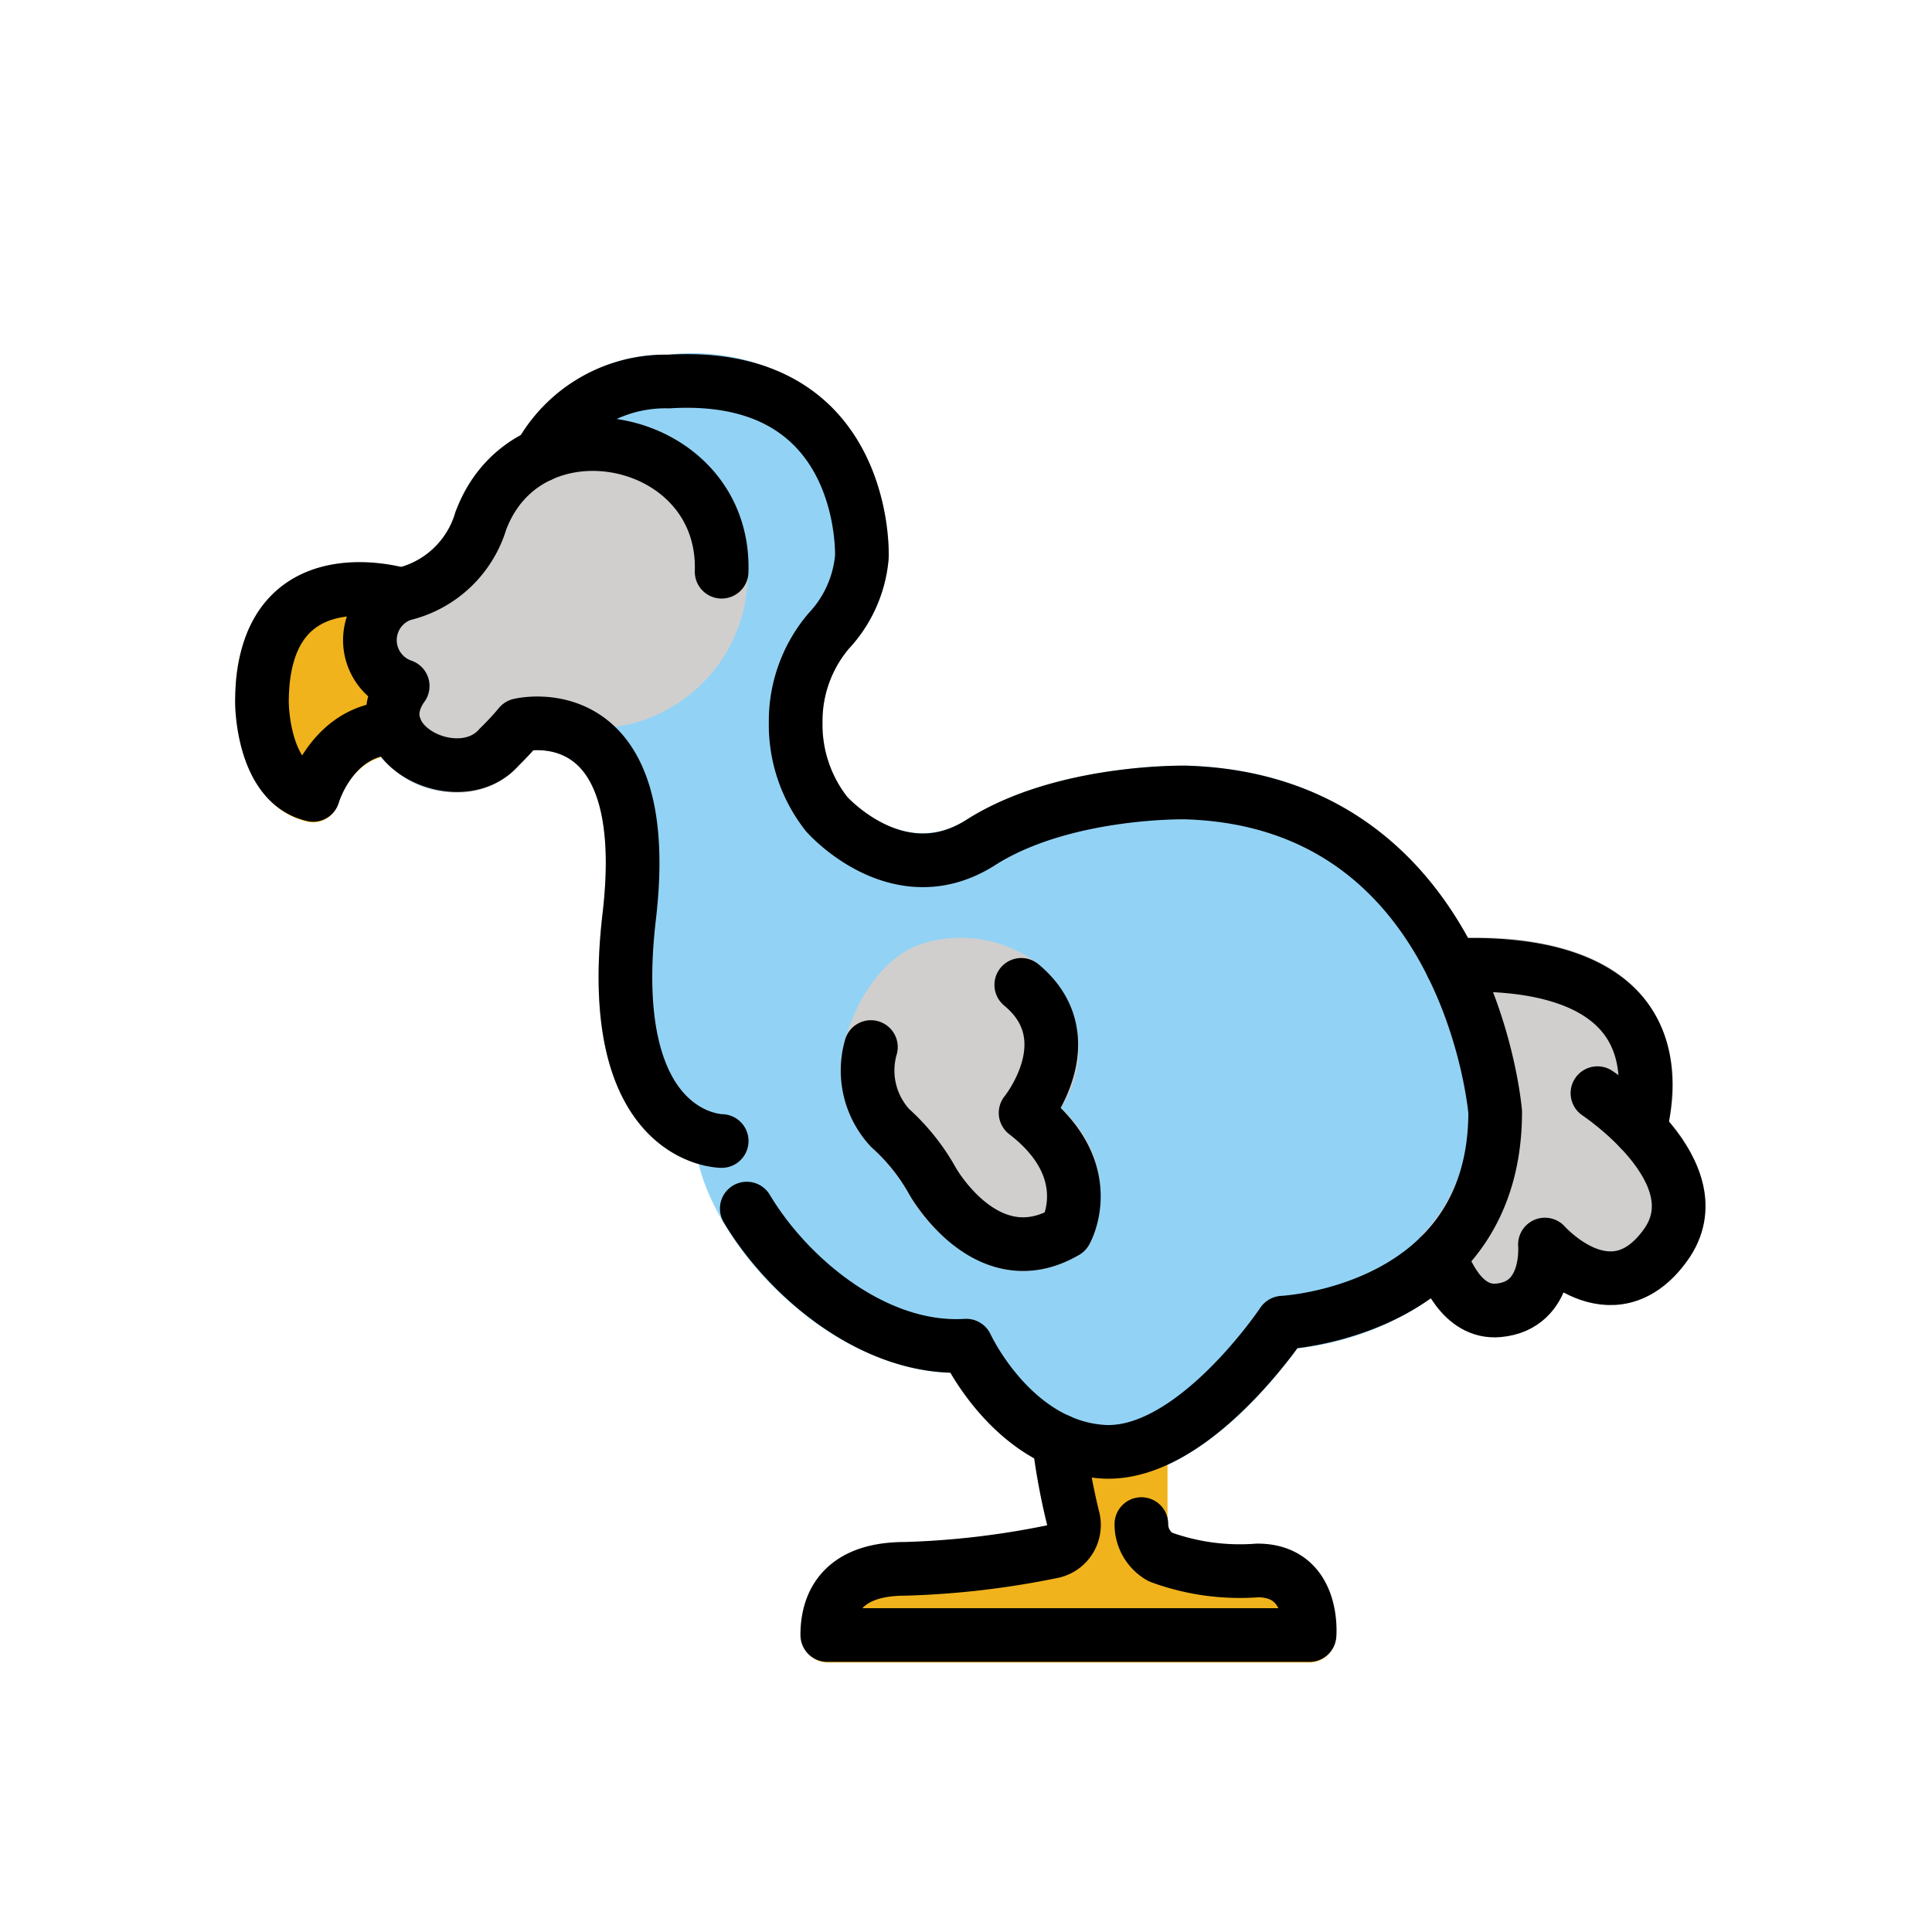
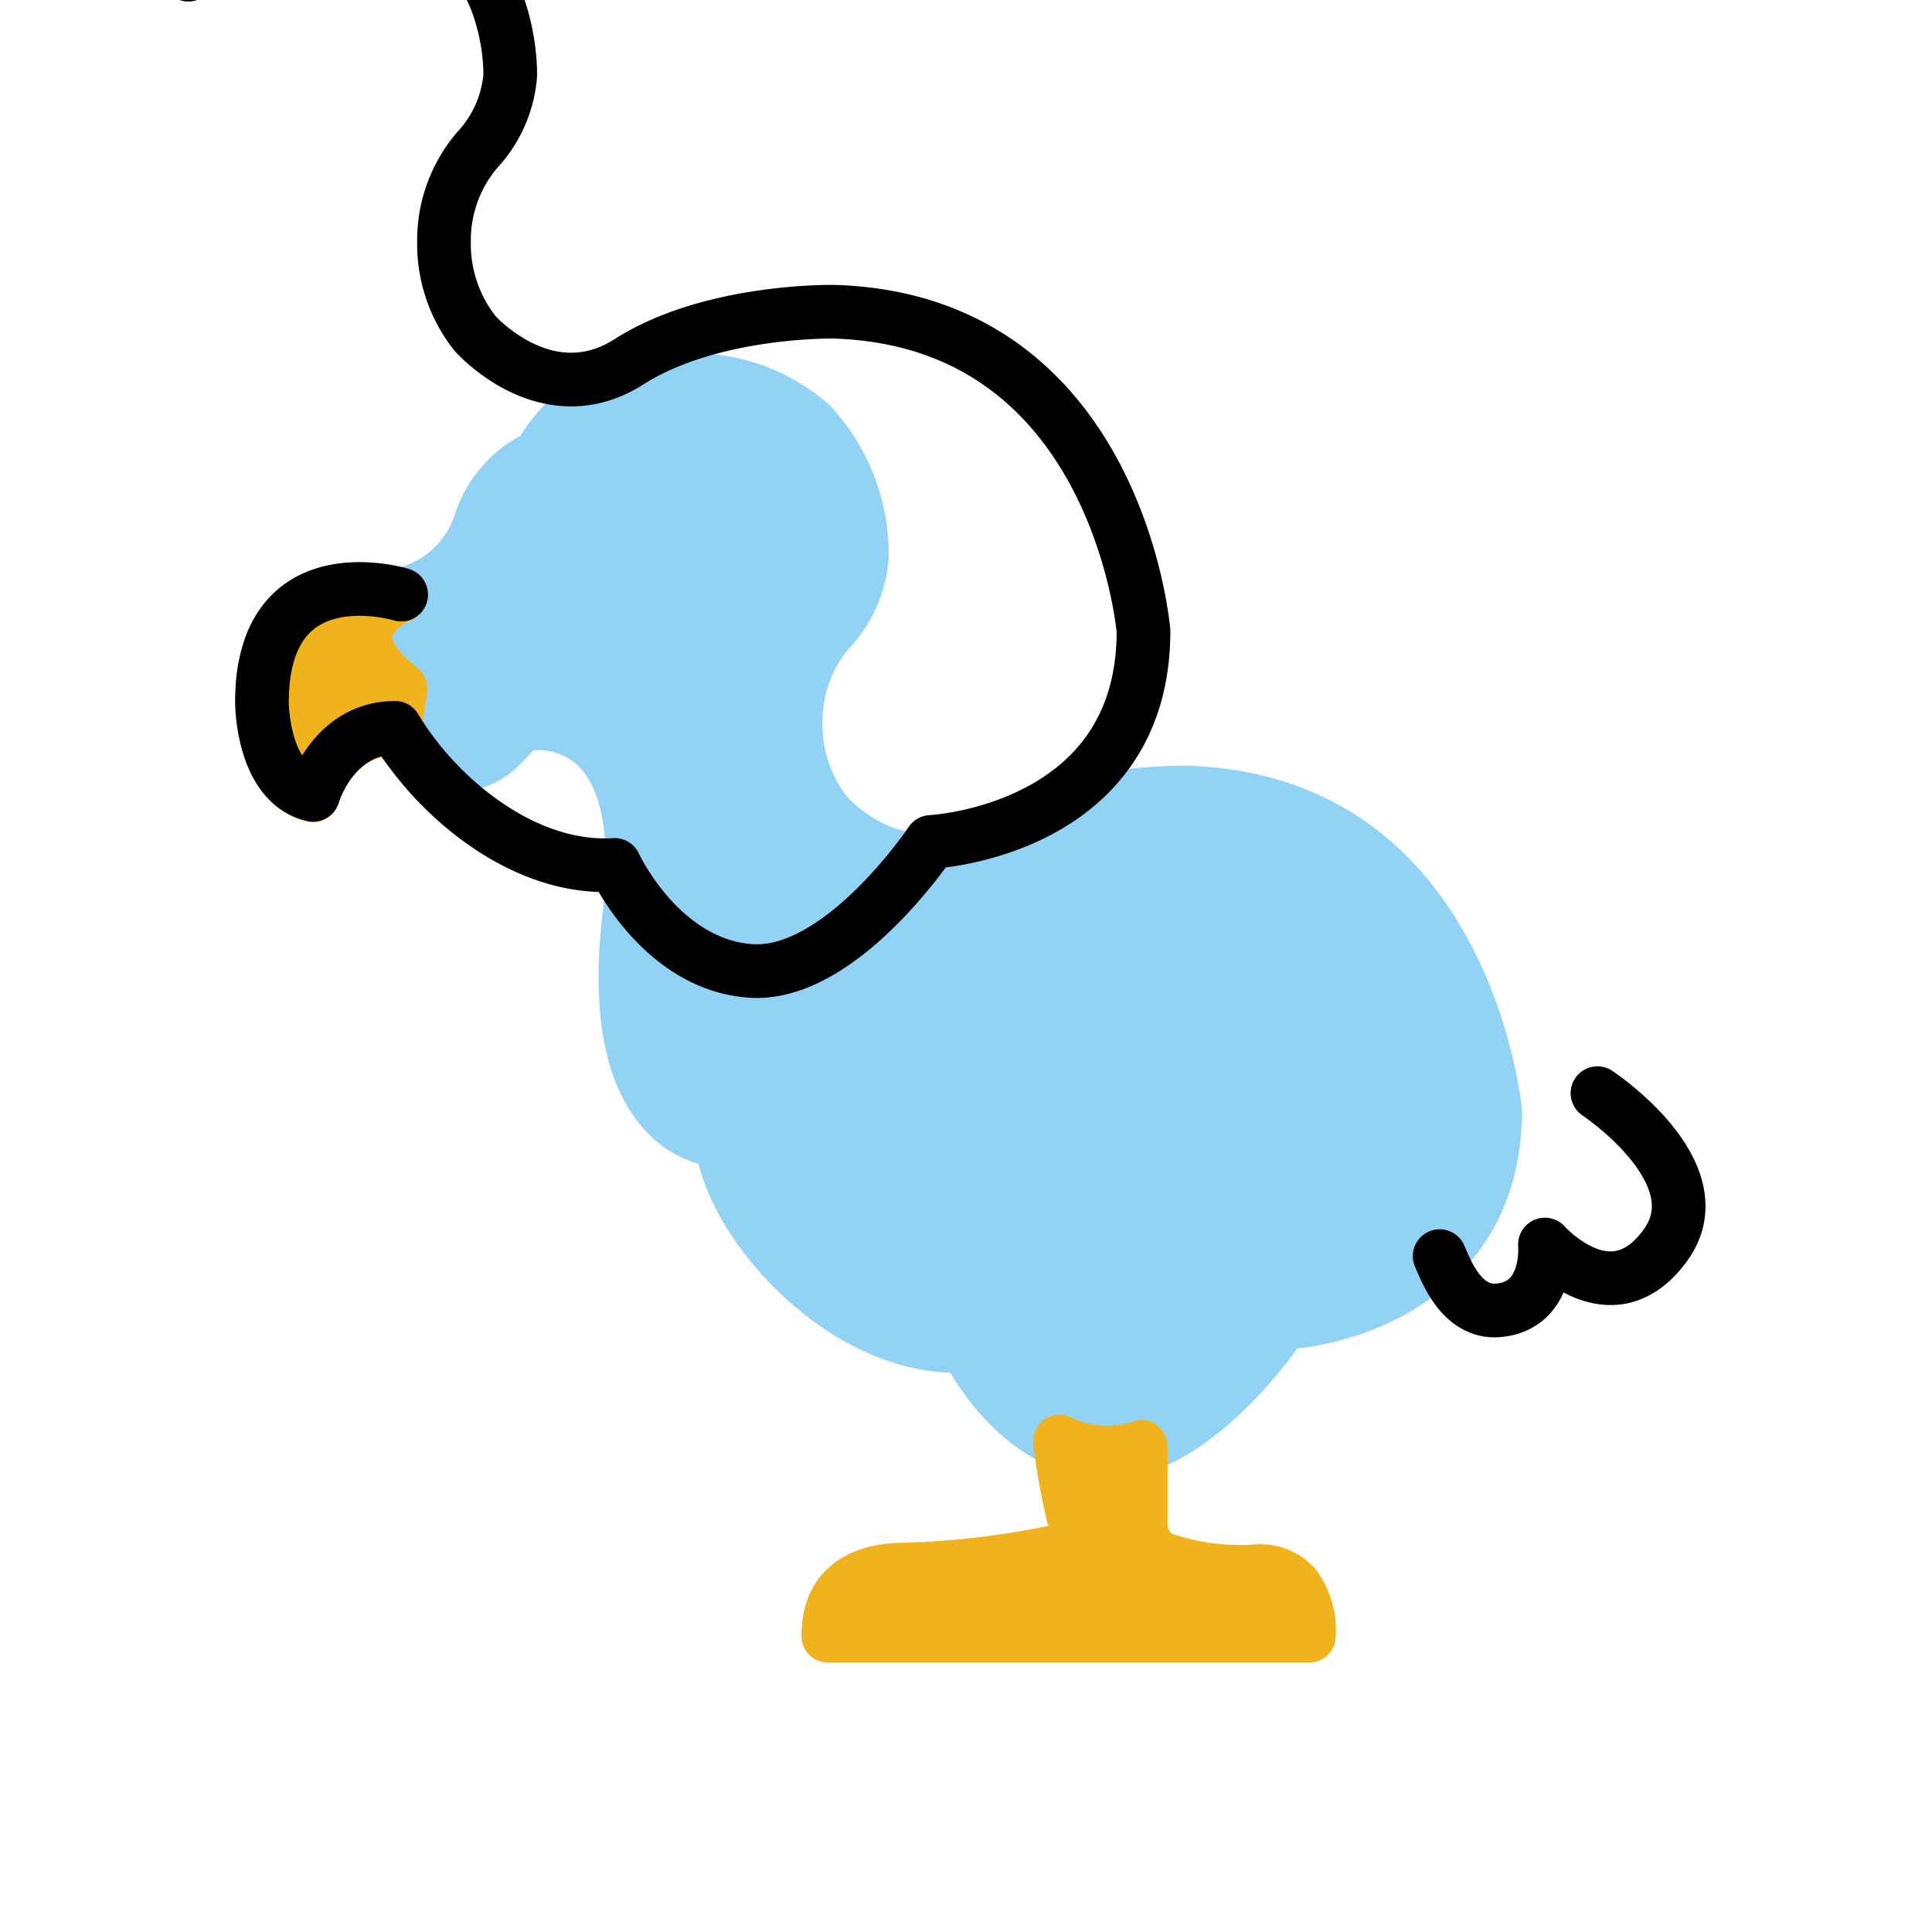
<svg xmlns="http://www.w3.org/2000/svg" width="800" height="800" viewBox="0 0 72 72">
  <path fill="#92d3f5" d="M44.223 28.533c-.188.002-4.915-.08-8.212 2.021c-2.311 1.471-4.369-.783-4.458-.88a4.392 4.392 0 0 1-.9-2.75a4.184 4.184 0 0 1 .955-2.72a5.507 5.507 0 0 0 1.511-3.408a8.14 8.14 0 0 0-2.165-5.662a7.657 7.657 0 0 0-6.05-1.917a6.33 6.33 0 0 0-5.508 3.02a5.158 5.158 0 0 0-2.375 2.725a1.073 1.073 0 0 0-.039.097a2.978 2.978 0 0 1-2.276 2.131a.964.964 0 0 0-.254.104a2.794 2.794 0 0 0-.725 4.649a2.589 2.589 0 0 0 .996 2.778a3.402 3.402 0 0 0 4.585-.17c.126-.124.365-.363.572-.591a2.198 2.198 0 0 1 1.608.524c.668.603 1.378 2.056.968 5.552c-.433 3.697.08 6.397 1.529 8.025a4.32 4.32 0 0 0 2.05 1.315c.812 3.314 4.904 7.642 9.382 7.781c.695 1.181 2.533 3.723 5.59 3.94c.1.007.202.01.304.01c3.225 0 6.104-3.566 7.038-4.855c3.157-.334 8.372-2.5 8.37-8.894c-.012-.125-1.149-12.473-12.496-12.825" />
  <path fill="#f1b31c" d="M11.678 30.648a.928.928 0 0 1-.21-.023c-2.105-.478-2.667-3.003-2.667-4.42a5.165 5.165 0 0 1 1.742-4.347c1.902-1.467 4.577-.666 4.69-.63a1.011 1.011 0 0 1 .076 1.889c-.257.109-.657.4-.683.605c-.019.147.153.557.918 1.162a1.016 1.016 0 0 1 .368.95l-.226 1.473a.977.977 0 0 1-.955.844c-1.595 0-2.122 1.765-2.126 1.782a.973.973 0 0 1-.927.715" />
-   <path fill="#d0cfce" d="M17.04 29.538a3.726 3.726 0 0 1-2.36-.849a2.599 2.599 0 0 1-.916-2.712a2.811 2.811 0 0 1 .72-4.663a.901.901 0 0 1 .244-.1a2.99 2.99 0 0 0 2.293-2.14a1.073 1.073 0 0 1 .04-.1a5.353 5.353 0 0 1 6.296-3.266a5.51 5.51 0 0 1 4.51 5.64a5.769 5.769 0 0 1-5.227 5.778c-2.054.002-2.422.335-3.286 1.388a1.038 1.038 0 0 1-.102.108a2.984 2.984 0 0 1-2.213.916" />
  <path fill="#f1b31c" d="M48.81 61.958H30.837a.984.984 0 0 1-.968-1c0-2.17 1.444-3.466 3.863-3.466a30.817 30.817 0 0 0 5.327-.626a26.203 26.203 0 0 1-.551-3.032a1.014 1.014 0 0 1 .414-.941a.94.94 0 0 1 .998-.06a3.103 3.103 0 0 0 2.297.144a.945.945 0 0 1 .882.124a1.008 1.008 0 0 1 .411.817v2.906a.393.393 0 0 0 .2.347a8.027 8.027 0 0 0 3.16.38a2.721 2.721 0 0 1 2.125.893a3.74 3.74 0 0 1 .778 2.604a.981.981 0 0 1-.963.91" />
-   <path fill="#d0cfce" d="M63.499 44.28a5.565 5.565 0 0 0-1.308-2.51a5.462 5.462 0 0 0-.923-4.589c-1.92-2.362-5.726-2.272-6.98-2.242l-.183.004c-.01 0-.017.005-.026.005a3.726 3.726 0 0 0-.385.092c-.009.004-.018.003-.027.007a.957.957 0 0 0-.127.099a.99.99 0 0 0-.156.121a2.828 2.828 0 0 0-.2.322a.992.992 0 0 0-.049.252a.921.921 0 0 0-.021.11c0 .007.004.012.004.02a3.532 3.532 0 0 0 .09.386c.004.01.003.02.008.03a16.233 16.233 0 0 1 1.504 5.026a6.271 6.271 0 0 1-1.77 4.659l-.008.012a.972.972 0 0 0-.145.214a.466.466 0 0 0-.113.316a1.004 1.004 0 0 0-.031.17a1.017 1.017 0 0 0 .028.153a.974.974 0 0 0 .049.23l.003.015l.042.097c.27.64 1.066 2.535 2.904 2.535c.08 0 .162-.004.247-.012a2.737 2.737 0 0 0 1.911-.96a2.922 2.922 0 0 0 .43-.702a3.723 3.723 0 0 0 1.904.466a3.533 3.533 0 0 0 2.714-1.654a3.421 3.421 0 0 0 .614-2.671m-25.382 3.083a3.728 3.728 0 0 1-.979-.13a6.016 6.016 0 0 1-3.256-2.724a.904.904 0 0 1-.047-.095a7.693 7.693 0 0 0-1.367-1.667a4.154 4.154 0 0 1-.965-4.033c.064-.24.8-2.808 2.798-3.523a4.74 4.74 0 0 1 4.39.737l.004.003a4.047 4.047 0 0 1 .838 5.366a4.263 4.263 0 0 1 1.047 5.1a1.002 1.002 0 0 1-.362.365a4.153 4.153 0 0 1-2.101.601" />
  <g fill="none" stroke="#000" stroke-linecap="round" stroke-linejoin="round" stroke-width="2">
-     <path d="M14.95 22.16s-5.188-1.601-5.188 4.019c0 0 0 3.01 1.908 3.443c0 0 .718-2.498 3.054-2.498M27.83 45.04c1.548 2.594 4.795 5.32 8.18 5.109h0s1.704 3.712 5.066 3.95s6.724-4.807 6.724-4.807s7.921-.381 7.921-7.853c0 0-.945-11.578-11.52-11.905c0 0-4.572-.1-7.653 1.864s-5.742-1.06-5.742-1.06a5.377 5.377 0 0 1-1.154-3.413a5.188 5.188 0 0 1 1.234-3.413a4.633 4.633 0 0 0 1.233-2.756s.279-6.99-7.202-6.538a5.34 5.34 0 0 0-4.793 2.754" />
-     <path d="M26.893 21.306c.16-5.141-7.19-6.616-8.965-1.917l-.002-.003a3.98 3.98 0 0 1-2.976 2.774l.004.006a1.807 1.807 0 0 0 .053 3.4c-1.553 2.165 2.123 3.982 3.6 2.272a10.386 10.386 0 0 0 .757-.816s5.066-1.24 4.086 7.13s3.445 8.37 3.445 8.37m27.219-6.552c1.089-.01 8.551-.521 7.004 6.123M39.462 53.691a24.477 24.477 0 0 0 .524 2.865a1.015 1.015 0 0 1-.727 1.26a31.67 31.67 0 0 1-5.533.65c-2.607 0-2.896 1.603-2.896 2.466h17.973s.213-2.406-1.94-2.406a8.601 8.601 0 0 1-3.622-.502a1.4 1.4 0 0 1-.705-1.226M38.06 36.703c2.418 1.999.161 4.772.161 4.772c2.8 2.155 1.495 4.425 1.495 4.425c-2.94 1.72-4.96-1.88-4.96-1.88a7.646 7.646 0 0 0-1.58-1.98a3.149 3.149 0 0 1-.72-3.019" />
+     <path d="M14.95 22.16s-5.188-1.601-5.188 4.019c0 0 0 3.01 1.908 3.443c0 0 .718-2.498 3.054-2.498c1.548 2.594 4.795 5.32 8.18 5.109h0s1.704 3.712 5.066 3.95s6.724-4.807 6.724-4.807s7.921-.381 7.921-7.853c0 0-.945-11.578-11.52-11.905c0 0-4.572-.1-7.653 1.864s-5.742-1.06-5.742-1.06a5.377 5.377 0 0 1-1.154-3.413a5.188 5.188 0 0 1 1.234-3.413a4.633 4.633 0 0 0 1.233-2.756s.279-6.99-7.202-6.538a5.34 5.34 0 0 0-4.793 2.754" />
    <path d="M59.532 40.739s4.478 2.965 2.541 5.656c-2.016 2.802-4.498-.015-4.498-.015s.21 2.28-1.736 2.453c-1.374.123-1.969-1.52-2.188-2.022" />
  </g>
</svg>